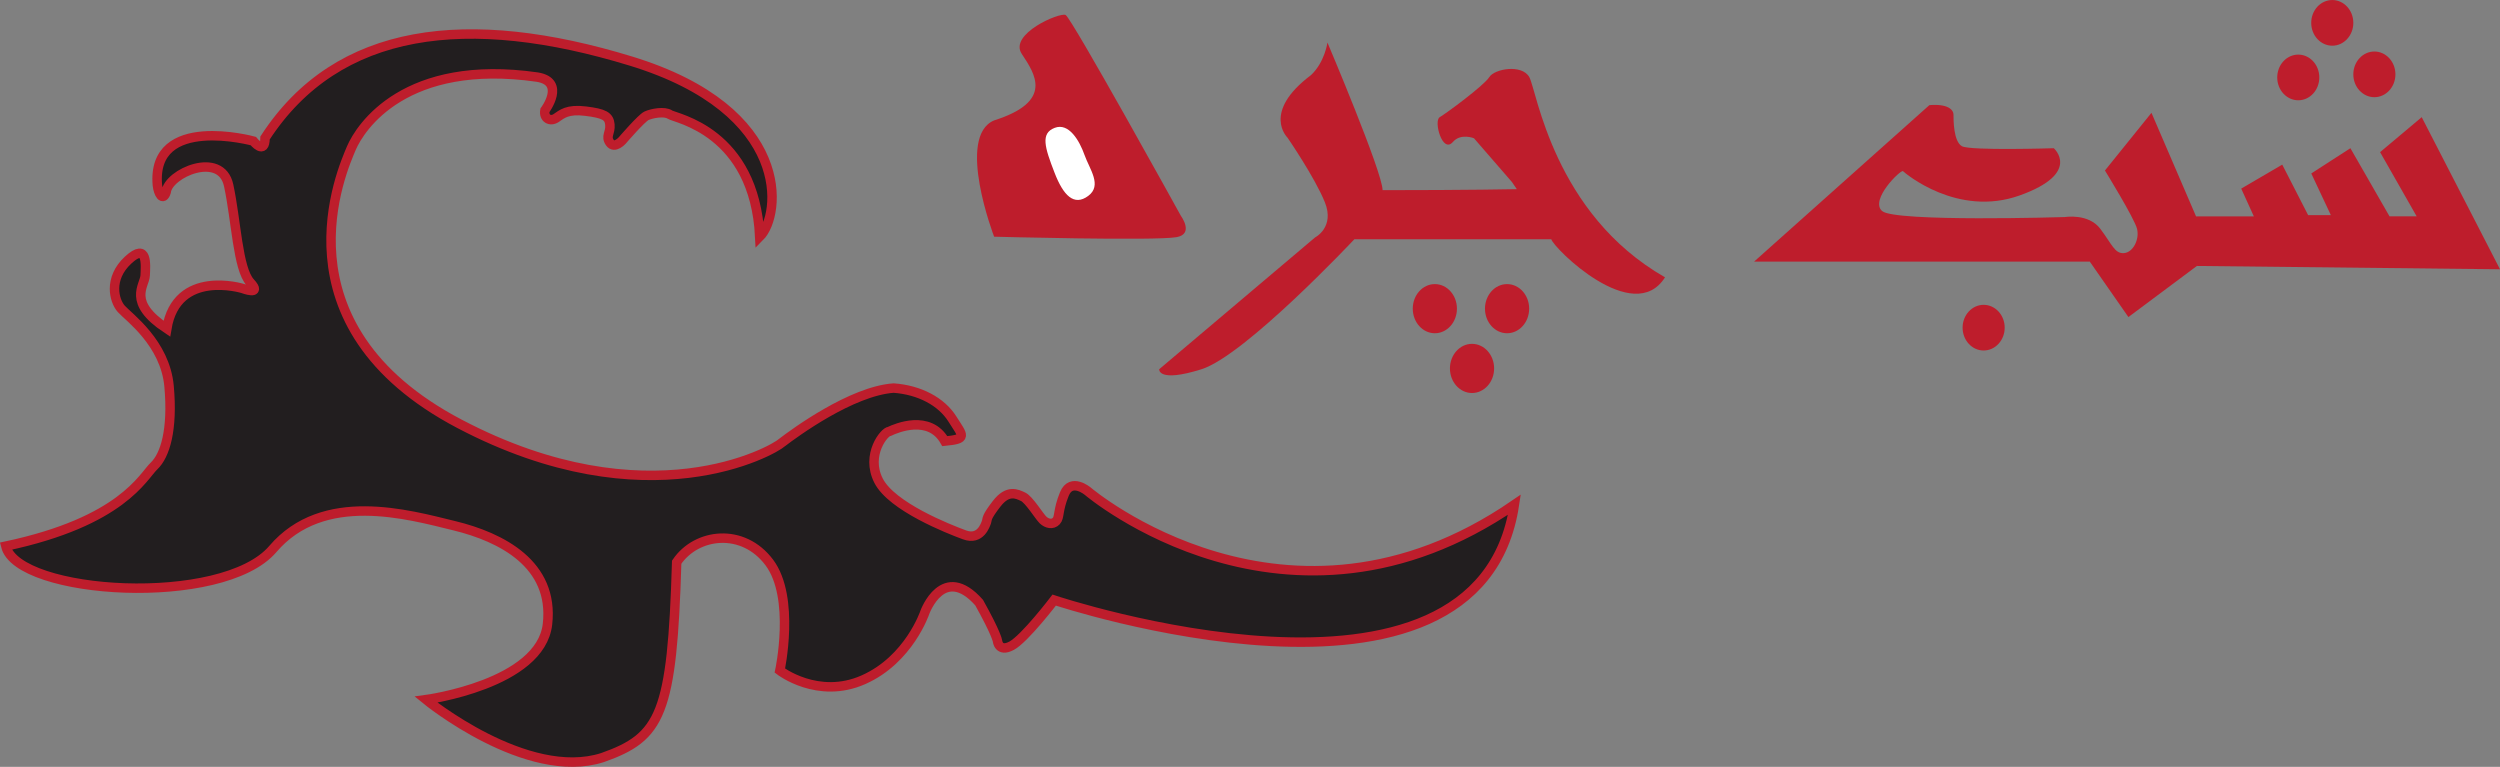
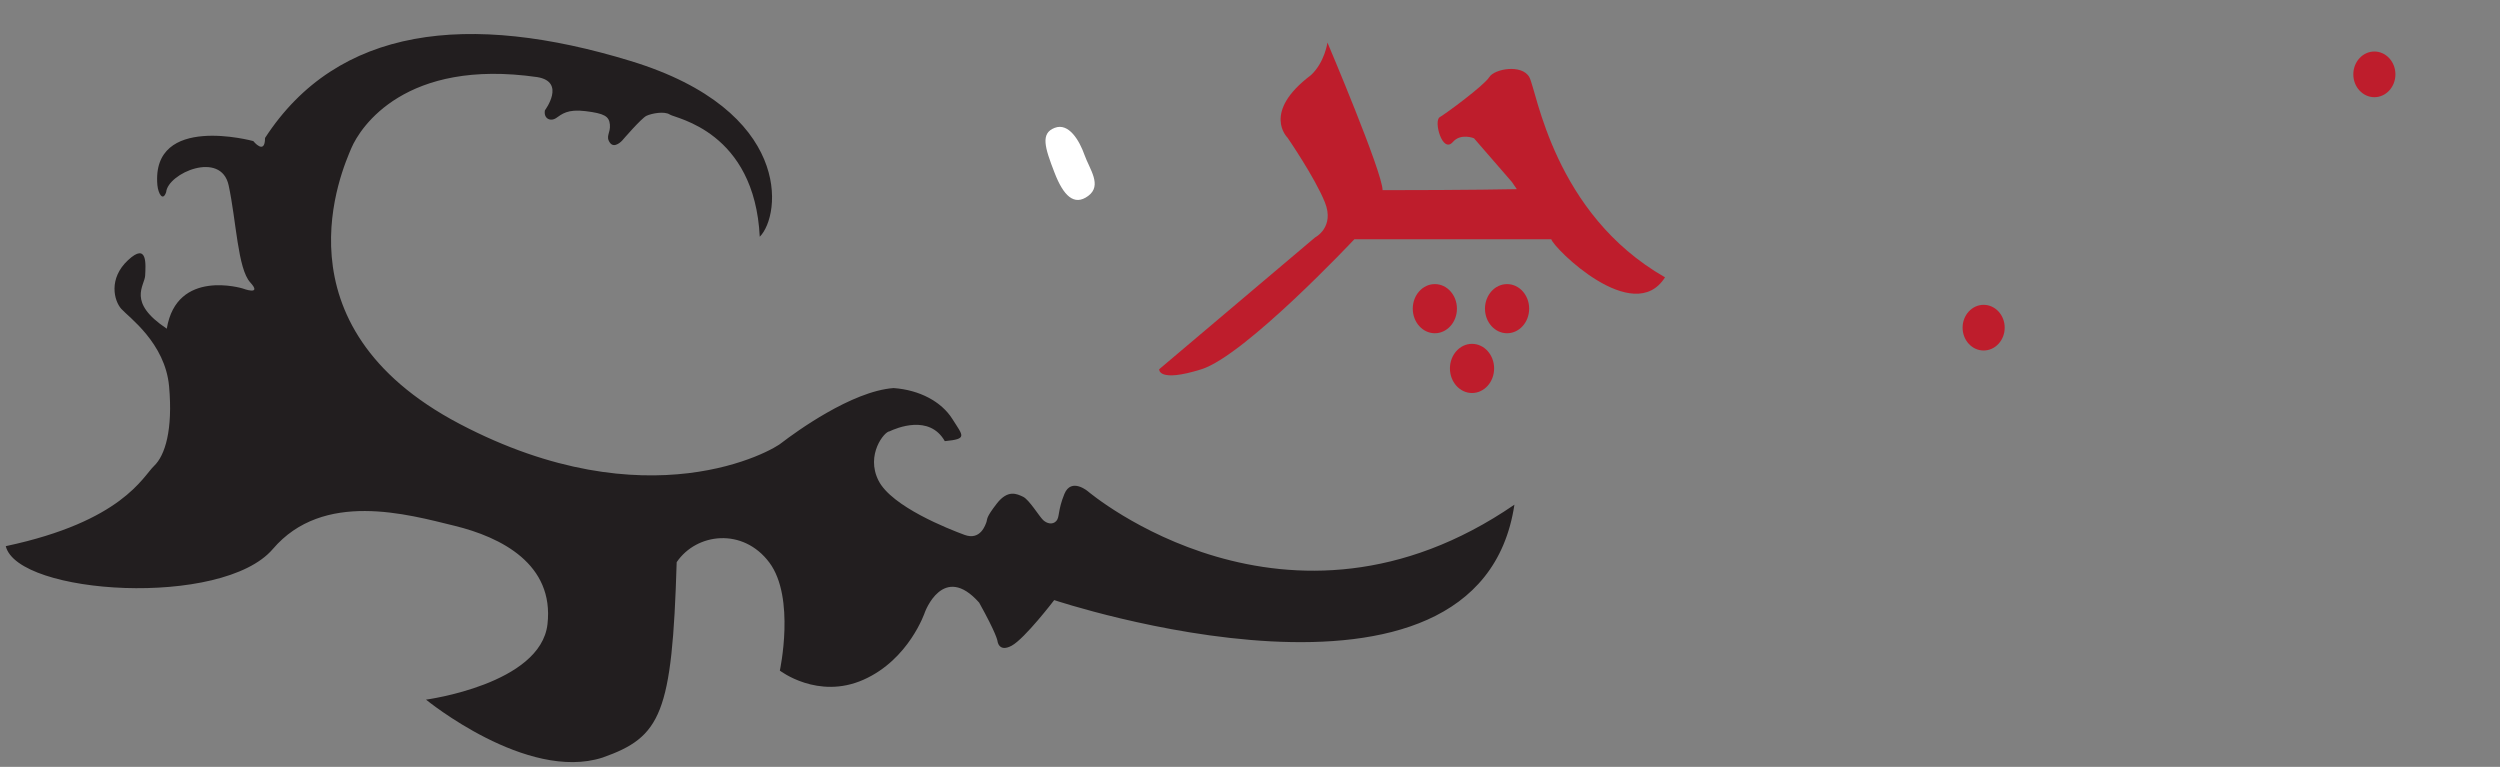
<svg xmlns="http://www.w3.org/2000/svg" width="528.89pt" height="162.23pt" viewBox="0 0 528.89 162.23" version="1.1">
  <rect x="0" y="0" width="528.89" height="162.23" fill="#808080" stroke="none" />
  <defs>
    <clipPath id="clip1">
      <path d="M 0 0 L 349 0 L 349 162.23 L 0 162.23 Z M 0 0 " />
    </clipPath>
    <clipPath id="clip2">
-       <path d="M 371 22 L 528.891 22 L 528.891 68 L 371 68 Z M 371 22 " />
-     </clipPath>
+       </clipPath>
  </defs>
  <g id="surface1">
    <path style=" stroke:none;fill-rule:nonzero;fill:rgb(13.3%,11.8%,12.199%);fill-opacity:1;" d="M 57.719 116.148 C 68.379 103.672 86.312 108.828 96.164 111.234 C 106.023 113.641 117.27 119.328 115.824 132.047 C 114.379 144.766 90.125 148.012 90.125 148.012 C 90.125 148.012 111.422 165.441 127.473 160.27 C 139.828 155.91 142.199 151.105 143.156 118.93 C 147.367 112.727 157.211 111.578 162.762 119.012 C 168.312 126.445 164.98 141.867 164.98 141.867 C 164.98 141.867 173.027 148.09 182.684 143.797 C 192.34 139.508 195.664 129.527 195.664 129.527 C 195.664 129.527 199.527 118.906 207.145 127.488 C 210.793 134.035 211.008 135.535 211.008 135.535 C 211.008 135.535 211.223 138.109 214.012 136.609 C 216.801 135.105 223.023 126.953 223.023 126.953 C 223.023 126.953 312.84 156.961 320.383 106.77 C 272.297 139.762 230.176 103.961 230.176 103.961 C 230.176 103.961 226.641 100.941 225.18 104.496 C 223.723 108.051 224.223 109.418 223.449 110.238 C 222.676 111.059 221.488 110.785 220.668 110.012 C 219.848 109.234 217.707 105.68 216.43 105.09 C 215.152 104.496 213.238 103.492 210.867 106.547 C 208.5 109.602 208.93 109.758 208.707 110.391 C 208.48 111.027 207.434 114.395 204.066 113.16 C 200.699 111.926 188.652 107.184 185.863 101.688 C 183.074 96.195 187.137 91.258 188.172 91.258 C 189.609 90.574 196.613 87.594 199.879 93.328 C 204.738 92.848 203.781 92.293 201.473 88.629 C 199.164 84.965 194.547 82.496 189.051 82.098 C 180.176 82.734 168.18 91.523 165.445 93.617 C 163.652 95.289 137.023 110.57 97.234 89.676 C 57.441 68.777 72.516 35.672 74.328 31.344 C 76.238 26.859 85.758 12.297 113.691 16.316 C 119.789 17.34 115.281 23.336 115.281 23.336 C 114.961 25.059 116.426 25.793 117.645 24.98 C 118.863 24.164 120.004 23.027 123.906 23.516 C 127.809 24.004 128.867 24.57 129.027 26.359 C 129.191 28.148 128.055 28.801 129.027 30.184 C 130.004 31.566 131.652 29.703 131.652 29.703 C 131.652 29.703 135.691 24.996 136.773 24.496 C 137.855 23.996 140.566 23.457 141.73 24.246 C 142.898 25.039 159.621 27.762 160.73 50.086 C 165.285 45.523 167.766 23.398 133.434 12.91 C 99.105 2.418 71.422 5.555 56.07 29.188 C 56.07 32.945 53.582 29.844 53.582 29.844 C 53.582 29.844 31.988 23.945 33.293 39.148 C 33.477 41.012 34.473 42.688 35.152 40.641 C 35.527 36.641 46.758 31.766 48.371 39.211 C 49.984 46.656 50.285 56.855 52.945 59.75 C 55.609 62.645 51.324 61.023 51.324 61.023 C 51.324 61.023 37.387 56.758 35.285 69.535 C 26.801 63.91 30.613 60.477 30.711 58.285 C 30.805 56.09 31.281 51.133 27.086 55.039 C 22.891 58.949 24.129 63.625 25.656 65.34 C 27.18 67.055 34.941 72.539 35.77 81.73 C 36.594 90.918 34.941 96.34 32.586 98.578 C 30.23 100.816 25.883 110.305 1.219 115.543 C 3.75 125.848 47.059 128.625 57.719 116.148 " />
    <g clip-path="url(#clip1)" clip-rule="nonzero">
-       <path style="fill:none;stroke-width:20;stroke-linecap:butt;stroke-linejoin:miter;stroke:rgb(74.5%,11.4%,17.299%);stroke-opacity:1;stroke-miterlimit:10;" d="M 577.188 460.816 C 683.789 585.581 863.125 534.019 961.641 509.956 C 1060.234 485.894 1172.695 429.019 1158.242 301.831 C 1143.789 174.644 901.25 142.183 901.25 142.183 C 901.25 142.183 1114.219 -32.114 1274.727 19.605 C 1398.281 63.198 1421.992 111.245 1431.562 433.003 C 1473.672 495.034 1572.109 506.519 1627.617 432.183 C 1683.125 357.847 1649.805 203.628 1649.805 203.628 C 1649.805 203.628 1730.273 141.402 1826.836 184.331 C 1923.398 227.222 1956.641 327.027 1956.641 327.027 C 1956.641 327.027 1995.273 433.238 2071.445 347.417 C 2107.93 281.948 2110.078 266.948 2110.078 266.948 C 2110.078 266.948 2112.227 241.206 2140.117 256.206 C 2168.008 271.245 2230.234 352.769 2230.234 352.769 C 2230.234 352.769 3128.398 52.691 3203.828 554.605 C 2722.969 224.683 2301.758 582.691 2301.758 582.691 C 2301.758 582.691 2266.406 612.886 2251.797 577.339 C 2237.227 541.792 2242.227 528.12 2234.492 519.917 C 2226.758 511.714 2214.883 514.448 2206.68 522.183 C 2198.477 529.956 2177.07 565.503 2164.297 571.402 C 2151.523 577.339 2132.383 587.378 2108.672 556.831 C 2085 526.284 2089.297 524.722 2087.07 518.394 C 2084.805 512.027 2074.336 478.355 2040.664 490.698 C 2006.992 503.042 1886.523 550.464 1858.633 605.425 C 1830.742 660.347 1871.367 709.722 1881.719 709.722 C 1896.094 716.558 1966.133 746.362 1998.789 689.019 C 2047.383 693.823 2037.812 699.37 2014.727 736.011 C 1991.641 772.652 1945.469 797.339 1890.508 801.323 C 1801.758 794.956 1681.797 707.066 1654.453 686.128 C 1636.523 669.409 1370.234 516.597 972.344 725.542 C 574.414 934.527 725.156 1265.581 743.281 1308.862 C 762.383 1353.706 857.578 1499.331 1136.914 1459.136 C 1197.891 1448.902 1152.812 1388.941 1152.812 1388.941 C 1149.609 1371.714 1164.258 1364.37 1176.445 1372.495 C 1188.633 1380.659 1200.039 1392.027 1239.062 1387.144 C 1278.086 1382.261 1288.672 1376.597 1290.273 1358.706 C 1291.914 1340.816 1280.547 1334.292 1290.273 1320.464 C 1300.039 1306.636 1316.523 1325.269 1316.523 1325.269 C 1316.523 1325.269 1356.914 1372.339 1367.734 1377.339 C 1378.555 1382.339 1405.664 1387.73 1417.305 1379.839 C 1428.984 1371.909 1596.211 1344.683 1607.305 1121.441 C 1652.852 1167.066 1677.656 1388.316 1334.336 1493.198 C 991.055 1598.12 714.219 1566.753 560.703 1330.425 C 560.703 1292.847 535.82 1323.862 535.82 1323.862 C 535.82 1323.862 319.883 1382.847 332.93 1230.816 C 334.766 1212.183 344.727 1195.425 351.523 1215.894 C 355.273 1255.894 467.578 1304.644 483.711 1230.191 C 499.844 1155.737 502.852 1053.745 529.453 1024.8 C 556.094 995.855 513.242 1012.066 513.242 1012.066 C 513.242 1012.066 373.867 1054.722 352.852 926.948 C 268.008 983.198 306.133 1017.534 307.109 1039.448 C 308.047 1061.402 312.812 1110.972 270.859 1071.909 C 228.906 1032.808 241.289 986.05 256.562 968.902 C 271.797 951.753 349.414 896.909 357.695 804.995 C 365.938 713.12 349.414 658.902 325.859 636.519 C 302.305 614.136 258.828 519.253 12.188 466.87 C 37.5 363.823 470.586 336.05 577.188 460.816 Z M 577.188 460.816 " transform="matrix(0.1,0,0,-0.1,0,162.23)" />
-     </g>
+       </g>
    <g clip-path="url(#clip2)" clip-rule="nonzero">
      <path style=" stroke:none;fill-rule:nonzero;fill:rgb(74.5%,11.4%,17.299%);fill-opacity:1;" d="M 503.523 32.188 L 512.328 24.789 L 528.891 56.969 L 464.766 56.266 L 450.277 67.074 L 442.105 55.344 L 371.09 55.344 L 408.168 22.242 C 412.023 21.926 413.273 23.172 413.273 24.281 C 413.273 25.391 413.273 29.969 415.074 30.941 C 416.879 31.91 434.492 31.355 434.492 31.355 C 434.492 31.355 440.457 36.625 427.281 41.344 C 414.105 46.059 403.008 36.625 402.594 36.211 C 402.176 35.793 395.52 42.238 398.152 44.633 C 400.789 47.027 436.852 45.918 436.852 45.918 C 436.852 45.918 441.844 45.086 444.34 48.414 C 446.836 51.742 447.391 53.688 449.332 53.547 C 451.273 53.406 452.66 50.633 452.105 48.414 C 451.551 46.195 445.312 36.07 445.312 36.07 L 455.156 23.867 L 464.59 45.781 L 476.816 45.781 L 474.145 39.902 L 482.824 34.828 L 488.297 45.508 L 493.105 45.508 L 488.965 36.695 L 497.242 31.355 L 505.52 45.773 L 511.262 45.773 " />
    </g>
-     <path style=" stroke:none;fill-rule:nonzero;fill:rgb(74.5%,11.4%,17.299%);fill-opacity:1;" d="M 490.664 16.383 C 490.664 13.715 488.672 11.551 486.215 11.551 C 483.754 11.551 481.762 13.715 481.762 16.383 C 481.762 19.051 483.754 21.215 486.215 21.215 C 488.672 21.215 490.664 19.051 490.664 16.383 " />
-     <path style=" stroke:none;fill-rule:nonzero;fill:rgb(74.5%,11.4%,17.299%);fill-opacity:1;" d="M 497.859 4.836 C 497.859 2.168 495.867 0.004 493.41 0.004 C 490.949 0.004 488.953 2.168 488.953 4.836 C 488.953 7.504 490.949 9.668 493.41 9.668 C 495.867 9.668 497.859 7.504 497.859 4.836 " />
    <path style=" stroke:none;fill-rule:nonzero;fill:rgb(74.5%,11.4%,17.299%);fill-opacity:1;" d="M 506.766 15.73 C 506.766 13.062 504.773 10.898 502.312 10.898 C 499.855 10.898 497.859 13.062 497.859 15.73 C 497.859 18.398 499.855 20.562 502.312 20.562 C 504.773 20.562 506.766 18.398 506.766 15.73 " />
    <path style=" stroke:none;fill-rule:nonzero;fill:rgb(74.5%,11.4%,17.299%);fill-opacity:1;" d="M 424.105 69.32 C 424.105 66.652 422.109 64.488 419.652 64.488 C 417.191 64.488 415.199 66.652 415.199 69.32 C 415.199 71.988 417.191 74.152 419.652 74.152 C 422.109 74.152 424.105 71.988 424.105 69.32 " />
    <path style=" stroke:none;fill-rule:nonzero;fill:rgb(74.5%,11.4%,17.299%);fill-opacity:1;" d="M 319.855 38.504 L 311.828 29.25 C 311.828 29.25 309.039 28.109 307.371 30.031 C 305.141 32.594 303.246 25.57 304.582 24.789 C 305.922 24.012 313.949 18.102 315.062 16.316 C 316.18 14.535 321.977 13.531 323.535 16.316 C 325.098 19.105 328.672 45.211 352.246 58.668 C 345.578 69.25 328.637 52.457 328.191 50.617 L 286.523 50.617 C 286.523 50.617 263.434 75.203 254.176 78.117 C 244.918 81.027 245.23 78.117 245.23 78.117 L 278.203 50.238 C 278.203 50.238 282.43 48.098 280.281 42.785 C 278.133 37.473 272.367 29.105 272.367 29.105 C 272.367 29.105 266.852 23.777 277.355 15.883 C 280.27 13.145 280.828 9.004 280.828 9.004 C 280.828 9.004 292.492 36.473 292.492 40.23 C 310.754 40.23 320.891 40.016 320.891 40.016 " />
-     <path style=" stroke:none;fill-rule:nonzero;fill:rgb(74.5%,11.4%,17.299%);fill-opacity:1;" d="M 216.156 11.398 C 213.379 7.195 224.172 2.566 225.434 3.168 C 226.695 3.77 249.832 45.676 249.832 45.676 C 249.832 45.676 252.66 49.484 248.934 50.168 C 244.461 50.988 210.316 50.074 210.316 50.074 C 210.316 50.074 202.164 28.891 210.316 25.469 C 223.027 21.434 218.93 15.605 216.156 11.398 " />
    <path style=" stroke:none;fill-rule:nonzero;fill:rgb(100%,100%,100%);fill-opacity:1;" d="M 223.113 36.586 C 221.004 31.148 220.098 28.219 223.113 27.051 C 226.129 25.883 228.367 29.773 229.438 32.789 C 230.508 35.809 233.23 39.215 230.215 41.449 C 227.199 43.688 224.953 41.328 223.113 36.586 " />
    <path style=" stroke:none;fill-rule:nonzero;fill:rgb(74.5%,11.4%,17.299%);fill-opacity:1;" d="M 308.223 65.301 C 308.223 62.43 306.129 60.102 303.551 60.102 C 300.969 60.102 298.879 62.43 298.879 65.301 C 298.879 68.172 300.969 70.5 303.551 70.5 C 306.129 70.5 308.223 68.172 308.223 65.301 " />
    <path style=" stroke:none;fill-rule:nonzero;fill:rgb(74.5%,11.4%,17.299%);fill-opacity:1;" d="M 323.504 65.301 C 323.504 62.43 321.41 60.102 318.828 60.102 C 316.25 60.102 314.156 62.43 314.156 65.301 C 314.156 68.172 316.25 70.5 318.828 70.5 C 321.41 70.5 323.504 68.172 323.504 65.301 " />
    <path style=" stroke:none;fill-rule:nonzero;fill:rgb(74.5%,11.4%,17.299%);fill-opacity:1;" d="M 316.09 77.945 C 316.09 75.07 313.996 72.742 311.414 72.742 C 308.836 72.742 306.742 75.07 306.742 77.945 C 306.742 80.816 308.836 83.145 311.414 83.145 C 313.996 83.145 316.09 80.816 316.09 77.945 " />
  </g>
</svg>